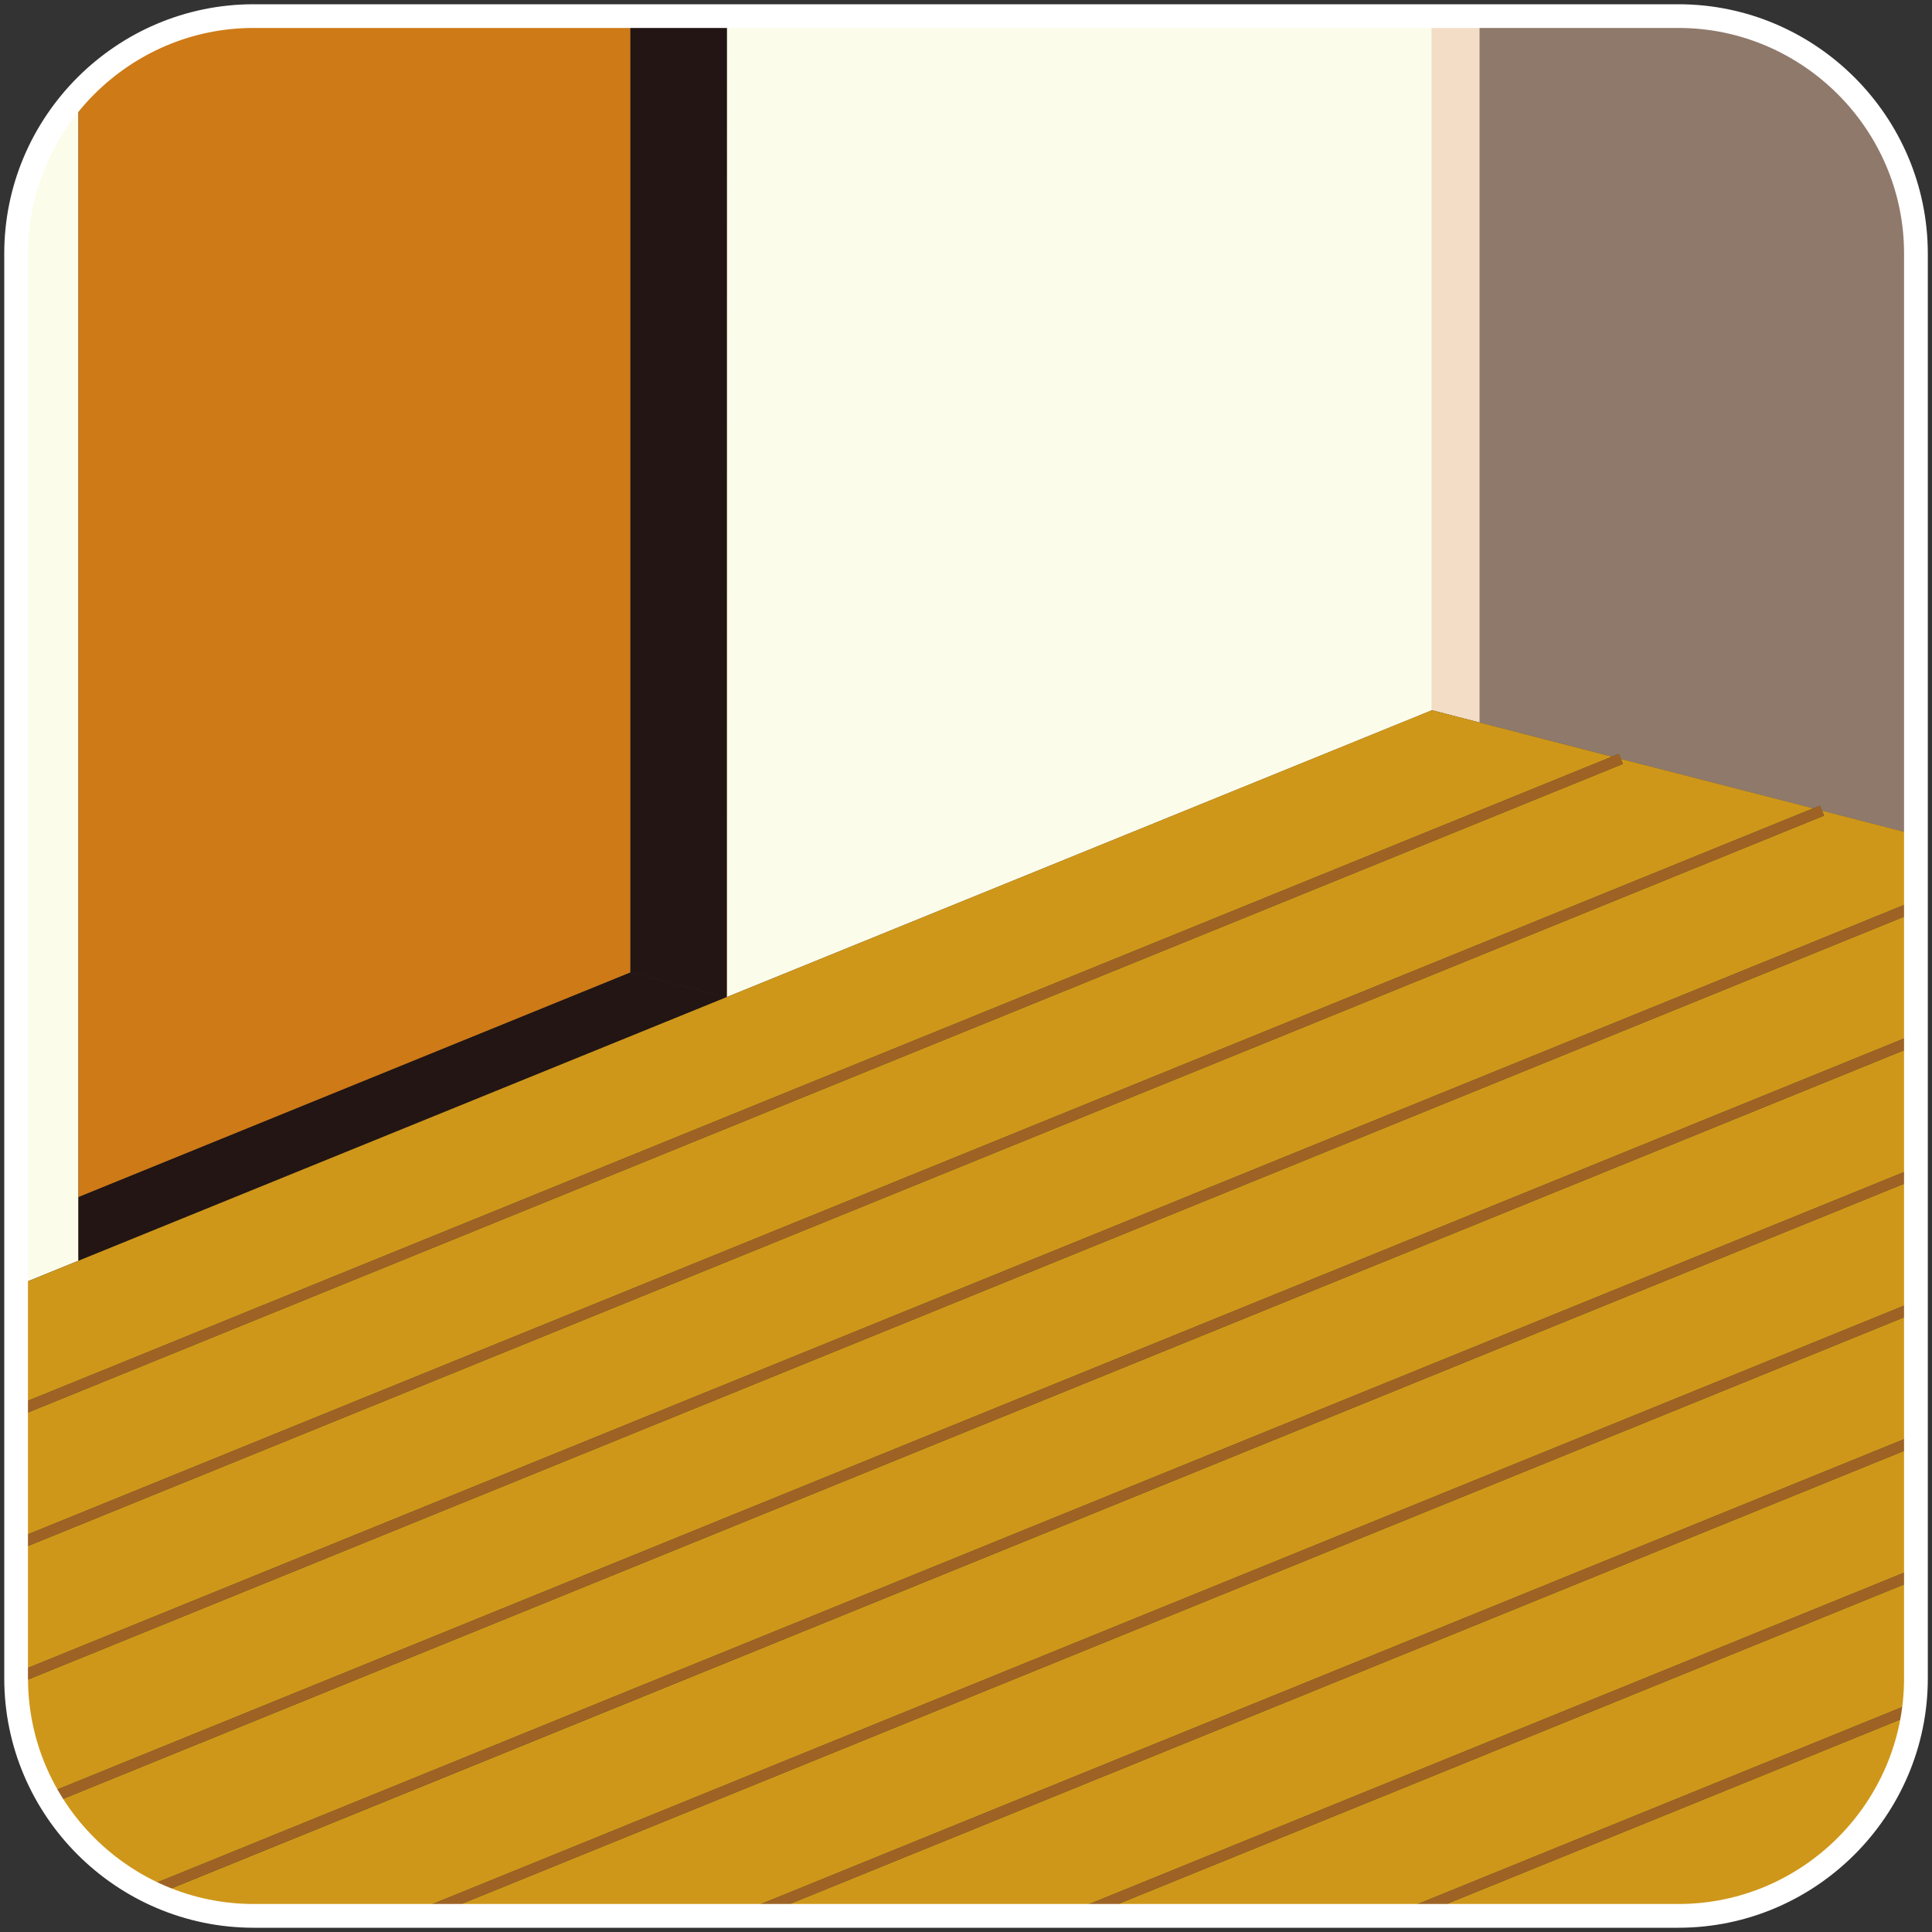
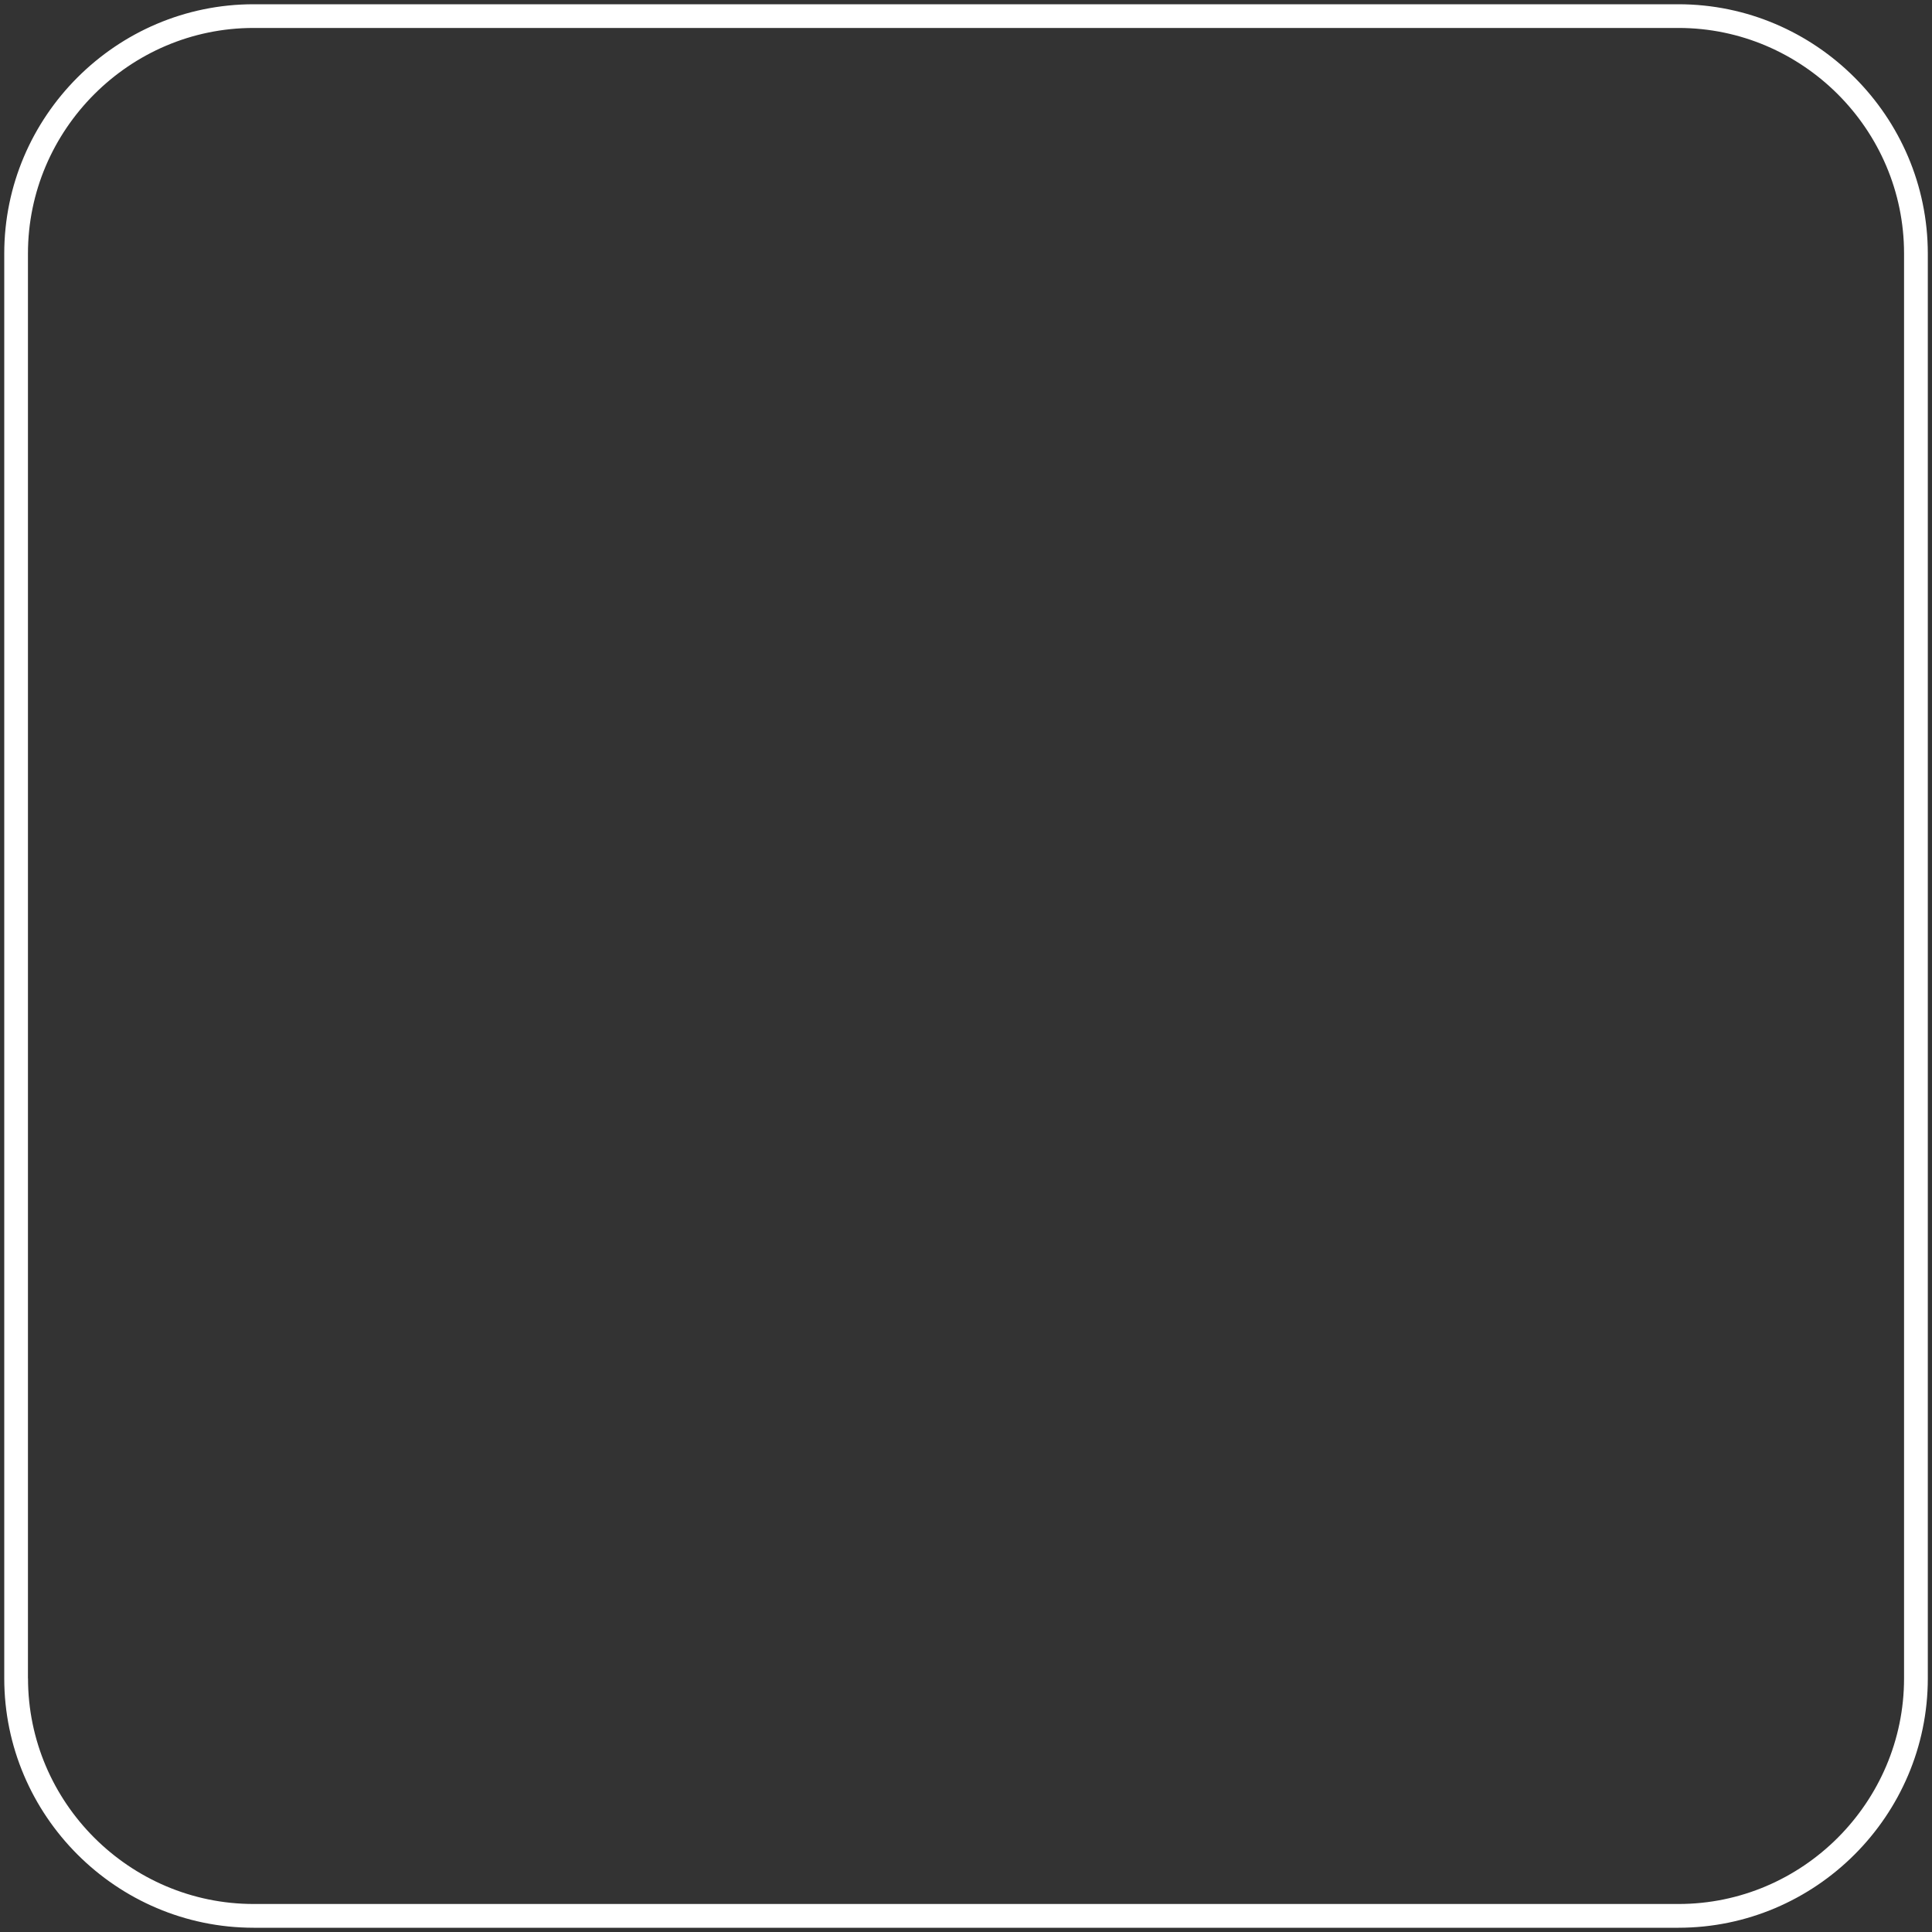
<svg xmlns="http://www.w3.org/2000/svg" xmlns:xlink="http://www.w3.org/1999/xlink" version="1.1" id="レイヤー_1" x="0px" y="0px" viewBox="0 0 300 300" style="enable-background:new 0 0 300 300;" xml:space="preserve">
  <rect x="0" y="0" width="300" height="300" fill="#333333" stroke="none" />
  <style type="text/css">
	.st0{clip-path:url(#SVGID_00000160876055989839453710000007789962396121264277_);fill:#FFFBDA;}
	.st1{clip-path:url(#SVGID_00000160876055989839453710000007789962396121264277_);fill:#727171;}
	.st2{clip-path:url(#SVGID_00000160876055989839453710000007789962396121264277_);fill:#7D6B55;}
	.st3{clip-path:url(#SVGID_00000160876055989839453710000007789962396121264277_);fill:#A87452;}
	
		.st4{clip-path:url(#SVGID_00000160876055989839453710000007789962396121264277_);fill:url(#SVGID_00000022529725291371502300000017163226395070144175_);}
	
		.st5{clip-path:url(#SVGID_00000160876055989839453710000007789962396121264277_);fill:url(#SVGID_00000124156924253221530650000009705019761374385839_);}
	.st6{clip-path:url(#SVGID_00000160876055989839453710000007789962396121264277_);fill:#A2BBE1;}
	.st7{fill:#FFFFFF;}
	.st8{clip-path:url(#SVGID_00000080898202296478492810000008371463494474089623_);fill:#FFFFFF;}
	.st9{clip-path:url(#SVGID_00000080898202296478492810000008371463494474089623_);fill:#727171;}
	.st10{clip-path:url(#SVGID_00000080898202296478492810000008371463494474089623_);fill:#928178;}
	.st11{clip-path:url(#SVGID_00000080898202296478492810000008371463494474089623_);}
	
		.st12{clip-path:url(#SVGID_00000101065757706832455350000014757884734340341888_);fill:url(#SVGID_00000112610761118535516010000007587698088455599269_);}
	.st13{clip-path:url(#SVGID_00000101065757706832455350000014757884734340341888_);fill:#727171;}
	
		.st14{clip-path:url(#SVGID_00000101065757706832455350000014757884734340341888_);fill:url(#SVGID_00000026869611002146364590000007884974441677162158_);}
	
		.st15{clip-path:url(#SVGID_00000101065757706832455350000014757884734340341888_);fill:url(#SVGID_00000053544630353030154130000000563372388120157089_);}
	.st16{clip-path:url(#SVGID_00000080898202296478492810000008371463494474089623_);fill:#F6B148;}
	.st17{clip-path:url(#SVGID_00000080898202296478492810000008371463494474089623_);fill:#9ED8F5;}
	.st18{clip-path:url(#SVGID_00000080898202296478492810000008371463494474089623_);fill:#A6D296;}
	.st19{clip-path:url(#SVGID_00000080898202296478492810000008371463494474089623_);fill:#6CBB63;}
	.st20{clip-path:url(#SVGID_00000080898202296478492810000008371463494474089623_);fill:#F8CEB9;}
	.st21{clip-path:url(#SVGID_00000080898202296478492810000008371463494474089623_);fill:#E50012;}
	.st22{clip-path:url(#SVGID_00000080898202296478492810000008371463494474089623_);fill:#00A63C;}
	.st23{clip-path:url(#SVGID_00000080898202296478492810000008371463494474089623_);fill:#00AEEB;}
	.st24{clip-path:url(#SVGID_00000080898202296478492810000008371463494474089623_);fill:#AA66A6;}
	.st25{clip-path:url(#SVGID_00000080898202296478492810000008371463494474089623_);fill:#F29600;}
	.st26{clip-path:url(#SVGID_00000080898202296478492810000008371463494474089623_);fill:#888888;}
	.st27{clip-path:url(#SVGID_00000080898202296478492810000008371463494474089623_);fill:#87AAD9;}
	.st28{clip-path:url(#SVGID_00000080898202296478492810000008371463494474089623_);fill:#FFF251;}
	.st29{clip-path:url(#SVGID_00000080898202296478492810000008371463494474089623_);fill:#D3B572;}
	.st30{fill:#727171;}
	.st31{clip-path:url(#SVGID_00000173154830269036372810000008599012034699422117_);fill:#FFFFFF;}
	.st32{clip-path:url(#SVGID_00000173154830269036372810000008599012034699422117_);fill:#727171;}
	.st33{clip-path:url(#SVGID_00000173154830269036372810000008599012034699422117_);fill:#9E9E9F;}
	.st34{clip-path:url(#SVGID_00000173154830269036372810000008599012034699422117_);fill:#936F29;}
	.st35{clip-path:url(#SVGID_00000173154830269036372810000008599012034699422117_);fill:#60755B;}
	
		.st36{clip-path:url(#SVGID_00000173154830269036372810000008599012034699422117_);fill:url(#SVGID_00000021085000643379119680000003921629764744696758_);}
	.st37{clip-path:url(#SVGID_00000173154830269036372810000008599012034699422117_);fill:#5B8260;}
	.st38{clip-path:url(#SVGID_00000173154830269036372810000008599012034699422117_);fill:#FFFAC6;}
	.st39{clip-path:url(#SVGID_00000173154830269036372810000008599012034699422117_);fill:#231815;}
	.st40{fill:#BEB097;}
	.st41{fill:#FDEABE;}
	.st42{fill:#E8D0B4;}
	.st43{clip-path:url(#SVGID_00000019659941437130472710000009618746657247108259_);}
	.st44{clip-path:url(#SVGID_00000071523644327967012990000007860087557018544278_);fill:#F3DDC6;}
	.st45{clip-path:url(#SVGID_00000071523644327967012990000007860087557018544278_);fill:#E1E8DD;}
	.st46{clip-path:url(#SVGID_00000071523644327967012990000007860087557018544278_);fill:#FCFCEB;}
	.st47{clip-path:url(#SVGID_00000071523644327967012990000007860087557018544278_);fill:#8F796B;}
	.st48{clip-path:url(#SVGID_00000071523644327967012990000007860087557018544278_);fill:#CE7A17;}
	.st49{clip-path:url(#SVGID_00000071523644327967012990000007860087557018544278_);fill:#221513;}
	.st50{clip-path:url(#SVGID_00000071523644327967012990000007860087557018544278_);fill:#CF9719;}
	.st51{clip-path:url(#SVGID_00000071523644327967012990000007860087557018544278_);fill:#9E6324;}
	.st52{clip-path:url(#SVGID_00000062170227357906521360000002610250663079998866_);fill:#FFFBDA;}
	.st53{clip-path:url(#SVGID_00000062170227357906521360000002610250663079998866_);fill:#727171;}
	.st54{clip-path:url(#SVGID_00000062170227357906521360000002610250663079998866_);fill:#FCCF00;}
	.st55{clip-path:url(#SVGID_00000062170227357906521360000002610250663079998866_);fill:#7B872E;}
	.st56{clip-path:url(#SVGID_00000062170227357906521360000002610250663079998866_);fill:#928178;}
	
		.st57{clip-path:url(#SVGID_00000062170227357906521360000002610250663079998866_);fill:url(#SVGID_00000176020896814779085530000000106089188124195495_);}
	
		.st58{clip-path:url(#SVGID_00000062170227357906521360000002610250663079998866_);fill:url(#SVGID_00000161629726651260945730000012953007273685430419_);}
	.st59{clip-path:url(#SVGID_00000062170227357906521360000002610250663079998866_);fill:#FFFFFF;}
	.st60{clip-path:url(#SVGID_00000060021395165368008570000004996809498550904222_);fill:#A8D7CA;}
	.st61{clip-path:url(#SVGID_00000060021395165368008570000004996809498550904222_);fill:#C8C9CA;}
	.st62{clip-path:url(#SVGID_00000060021395165368008570000004996809498550904222_);fill:#FDEBD1;}
	.st63{clip-path:url(#SVGID_00000060021395165368008570000004996809498550904222_);fill:#727171;}
	.st64{clip-path:url(#SVGID_00000060021395165368008570000004996809498550904222_);fill:#FFFFFF;}
	
		.st65{clip-path:url(#SVGID_00000060021395165368008570000004996809498550904222_);fill:url(#SVGID_00000080907104631417832970000017822995081935183802_);}
	
		.st66{clip-path:url(#SVGID_00000060021395165368008570000004996809498550904222_);fill:url(#SVGID_00000085935311490228517400000005299023713797301643_);}
	
		.st67{clip-path:url(#SVGID_00000060021395165368008570000004996809498550904222_);fill:url(#SVGID_00000181775058315564801070000014267220421832326584_);}
	.st68{clip-path:url(#SVGID_00000142171426589723312290000010998710551216772492_);fill:#E7BA5A;}
	.st69{clip-path:url(#SVGID_00000142171426589723312290000010998710551216772492_);fill:#727171;}
	.st70{clip-path:url(#SVGID_00000142171426589723312290000010998710551216772492_);fill:#934D34;}
	.st71{clip-path:url(#SVGID_00000142171426589723312290000010998710551216772492_);fill:#EAE5E3;}
	.st72{clip-path:url(#SVGID_00000142171426589723312290000010998710551216772492_);fill:#FFFFFF;}
	.st73{fill:#E7BB71;}
	.st74{fill:#87C796;}
	.st75{fill:#7ECAF1;}
	.st76{fill:#AB8761;}
	.st77{fill:#804C2E;}
	.st78{fill:#A86124;}
	.st79{fill:url(#SVGID_00000146470512264357952090000000147102329509402548_);}
	.st80{fill:url(#SVGID_00000137104815570843549230000012303065724164345017_);}
	.st81{fill:url(#SVGID_00000153706260603711862690000003210758024008036742_);}
	.st82{fill:#C7161D;}
	.st83{fill:#AAB34E;}
	.st84{fill:#717071;}
	.st85{fill:#EF8200;}
	.st86{fill:#FFE57A;}
	.st87{fill:#54C2F0;}
	.st88{fill:#44AF35;}
	.st89{fill:#D70B24;}
	.st90{fill:#936F46;}
	.st91{fill:#231815;}
	.st92{fill:url(#SVGID_00000140719797022110534390000007670071268430096542_);}
	.st93{fill:url(#SVGID_00000137124234469249648880000016310308883138682533_);}
	.st94{fill:url(#SVGID_00000183218241467212273240000004090690894602606489_);}
	.st95{fill:url(#SVGID_00000153705802847365934910000015946294709122894778_);}
	.st96{fill:#BFBFBF;}
	.st97{fill:#49444F;}
</style>
  <g>
    <defs>
-       <path id="SVGID_00000058549465653275544560000008350669876966302109_" d="M2.5,260.63c0,20.28,16.59,36.87,36.88,36.87h221.25    c20.28,0,36.88-16.59,36.88-36.87V39.37c0-20.28-16.59-36.87-36.88-36.87H39.38C19.09,2.5,2.5,19.09,2.5,39.37V260.63" />
-     </defs>
+       </defs>
    <clipPath id="SVGID_00000010297107277978759990000013762321061370478235_">
      <use xlink:href="#SVGID_00000058549465653275544560000008350669876966302109_" style="overflow:visible;" />
    </clipPath>
    <g style="clip-path:url(#SVGID_00000010297107277978759990000013762321061370478235_);">
      <defs>
        <polyline id="SVGID_00000062172680769374860960000004175672353941826698_" points="-563.56,-374.93 791.14,-374.93      791.14,518.94 -563.56,518.94 -563.56,-374.93    " />
      </defs>
      <clipPath id="SVGID_00000052072237169795820550000008975149311739779241_">
        <use xlink:href="#SVGID_00000062172680769374860960000004175672353941826698_" style="overflow:visible;" />
      </clipPath>
      <path style="clip-path:url(#SVGID_00000052072237169795820550000008975149311739779241_);fill:#F3DDC6;" d="M282.91,125.87    L282.91,125.87L282.91,125.87L282.91,125.87L282.91,125.87l14.5,3.74l0.09,0.02v-0.01L282.91,125.87 M251.68,117.83L251.68,117.83    l8.43,2.18l21.44,5.51l0,0L251.68,117.83 M229.78,2.5h-7.44v107.78l16.61,4.28l11.37,2.93l0.01,0l-20.55-5.29V2.5" />
      <path style="clip-path:url(#SVGID_00000052072237169795820550000008975149311739779241_);fill:#E1E8DD;" d="M12.18,195.77    l-9.68,3.94v0L12.18,195.77L12.18,195.77 M222.34,110.28l-109.48,44.53v0L222.34,110.28" />
      <path style="clip-path:url(#SVGID_00000052072237169795820550000008975149311739779241_);fill:#FCFCEB;" d="M12.18,14.54    C6.17,21.1,2.5,29.83,2.5,39.37v160.33l9.68-3.94v0V14.54 M222.34,2.5H112.87v152.32l109.48-44.53V2.5" />
      <path style="clip-path:url(#SVGID_00000052072237169795820550000008975149311739779241_);fill:#8F796B;" d="M260.62,2.5h-30.85    v109.7l20.55,5.29l1.04-0.42l0.31,0.77l29.88,7.69l1.04-0.42l0.31,0.77l14.59,3.75V39.37C297.5,19.09,280.91,2.5,260.62,2.5" />
      <path style="clip-path:url(#SVGID_00000052072237169795820550000008975149311739779241_);fill:#CE7A17;" d="M97.89,2.5H39.38    c-10.74,0-20.44,4.65-27.19,12.04v181.23v-9.88l85.71-34.88V2.5 M112.87,2.5h-0.01l-0.02,152.33l0.03-0.01v0V2.5" />
      <polyline style="clip-path:url(#SVGID_00000052072237169795820550000008975149311739779241_);fill:#221513;" points="    97.89,151.01 12.18,185.89 12.18,195.77 12.18,195.77 12.18,195.77 112.79,154.85 97.89,151.01   " />
      <polyline style="clip-path:url(#SVGID_00000052072237169795820550000008975149311739779241_);fill:#221513;" points="112.85,2.5     97.89,2.5 97.89,151.01 112.79,154.85 112.83,154.83 112.85,2.5   " />
      <polyline style="clip-path:url(#SVGID_00000052072237169795820550000008975149311739779241_);fill:#CF9719;" points="297.5,203.8     67.09,297.5 113.63,297.5 297.5,222.73 297.5,203.8   " />
      <path style="clip-path:url(#SVGID_00000052072237169795820550000008975149311739779241_);fill:#CF9719;" d="M297.5,183.06    L24.19,294.21c4.64,2.11,9.78,3.29,15.19,3.29h23.26l234.87-95.51V183.06" />
      <path style="clip-path:url(#SVGID_00000052072237169795820550000008975149311739779241_);fill:#CF9719;" d="M297.5,141.59    L2.51,261.55c0.15,6.16,1.84,11.95,4.68,17.02L297.5,160.51V141.59" />
      <path style="clip-path:url(#SVGID_00000052072237169795820550000008975149311739779241_);fill:#CF9719;" d="M297.5,162.33    L8.06,280.03c3.45,5.54,8.33,10.11,14.12,13.18L297.5,181.25V162.33" />
      <polyline style="clip-path:url(#SVGID_00000052072237169795820550000008975149311739779241_);fill:#CF9719;" points="    282.91,125.87 282.91,125.87 283.23,126.65 2.5,240.81 2.5,259.74 297.5,139.78 297.5,129.63 297.41,129.61 282.91,125.87   " />
-       <polyline style="clip-path:url(#SVGID_00000052072237169795820550000008975149311739779241_);fill:#CF9719;" points="    222.34,110.28 222.34,110.28 112.87,154.82 112.83,154.83 112.79,154.85 12.18,195.77 2.5,199.71 2.5,218.26 250.32,117.49     238.95,114.56 222.34,110.28   " />
-       <path style="clip-path:url(#SVGID_00000052072237169795820550000008975149311739779241_);fill:#CF9719;" d="M282.91,125.87    L282.91,125.87L282.91,125.87 M251.68,117.84l0.32,0.78L2.5,220.08V239l279.06-113.48l-21.44-5.51L251.68,117.84" />
      <path style="clip-path:url(#SVGID_00000052072237169795820550000008975149311739779241_);fill:#CF9719;" d="M297.5,245.28    L169.08,297.5h46.54l81.7-33.22c0.12-1.2,0.18-2.42,0.18-3.65V245.28" />
      <path style="clip-path:url(#SVGID_00000052072237169795820550000008975149311739779241_);fill:#CF9719;" d="M297.08,266.19    l-77,31.31h40.55c2.87,0,5.66-0.33,8.35-0.96l10.57-4.3C288.76,286.69,295.39,277.22,297.08,266.19" />
      <polyline style="clip-path:url(#SVGID_00000052072237169795820550000008975149311739779241_);fill:#CF9719;" points="    297.5,224.54 118.08,297.5 164.62,297.5 297.5,243.46 297.5,224.54   " />
      <polyline style="clip-path:url(#SVGID_00000052072237169795820550000008975149311739779241_);fill:#9E6324;" points="    251.37,117.06 250.33,117.48 250.32,117.49 250.32,117.49 2.5,218.26 2.5,220.08 252,118.62 251.68,117.84 251.68,117.84     251.68,117.83 251.37,117.06   " />
      <polyline style="clip-path:url(#SVGID_00000052072237169795820550000008975149311739779241_);fill:#9E6324;" points="282.6,125.1     281.56,125.52 281.56,125.52 2.5,239 2.5,240.81 283.23,126.65 282.91,125.87 282.91,125.87 282.91,125.87 282.6,125.1   " />
      <path style="clip-path:url(#SVGID_00000052072237169795820550000008975149311739779241_);fill:#9E6324;" d="M297.5,139.78    L2.5,259.74v0.89c0,0.31,0,0.62,0.01,0.92L297.5,141.59V139.78" />
      <path style="clip-path:url(#SVGID_00000052072237169795820550000008975149311739779241_);fill:#9E6324;" d="M297.5,160.51    L7.19,278.57c0.28,0.49,0.57,0.98,0.86,1.46l289.44-117.7V160.51" />
      <path style="clip-path:url(#SVGID_00000052072237169795820550000008975149311739779241_);fill:#9E6324;" d="M297.5,181.25    L22.17,293.21c0.66,0.35,1.33,0.68,2.01,0.99L297.5,183.06V181.25" />
      <polyline style="clip-path:url(#SVGID_00000052072237169795820550000008975149311739779241_);fill:#9E6324;" points="    297.5,201.99 62.63,297.5 67.09,297.5 297.5,203.8 297.5,201.99   " />
      <polyline style="clip-path:url(#SVGID_00000052072237169795820550000008975149311739779241_);fill:#9E6324;" points="    297.5,222.73 113.63,297.5 118.08,297.5 297.5,224.54 297.5,222.73   " />
      <polyline style="clip-path:url(#SVGID_00000052072237169795820550000008975149311739779241_);fill:#9E6324;" points="    297.5,243.46 164.62,297.5 169.08,297.5 297.5,245.28 297.5,243.46   " />
      <path style="clip-path:url(#SVGID_00000052072237169795820550000008975149311739779241_);fill:#9E6324;" d="M297.32,264.28    l-81.7,33.22h4.46l77-31.31C297.18,265.55,297.26,264.92,297.32,264.28" />
      <path style="clip-path:url(#SVGID_00000052072237169795820550000008975149311739779241_);fill:#9E6324;" d="M279.54,292.24    l-10.57,4.3C272.75,295.66,276.31,294.19,279.54,292.24" />
    </g>
  </g>
  <path class="st7" d="M2.5,260.62H0.66c0.01,21.31,17.41,38.71,38.72,38.72h221.25c21.31-0.01,38.71-17.41,38.72-38.72V39.38  c-0.01-21.31-17.41-38.71-38.72-38.72H39.38C18.07,0.66,0.66,18.07,0.66,39.38v221.25H2.5h1.84V39.38c0-9.63,3.94-18.38,10.29-24.74  C20.99,8.28,29.74,4.34,39.38,4.34h221.25c9.63,0,18.38,3.94,24.74,10.29c6.36,6.36,10.29,15.11,10.29,24.74v221.25  c0,9.63-3.94,18.38-10.29,24.74c-6.36,6.36-15.11,10.29-24.74,10.29H39.38c-9.63,0-18.38-3.94-24.74-10.29  c-6.36-6.36-10.29-15.11-10.29-24.74H2.5z" />
</svg>